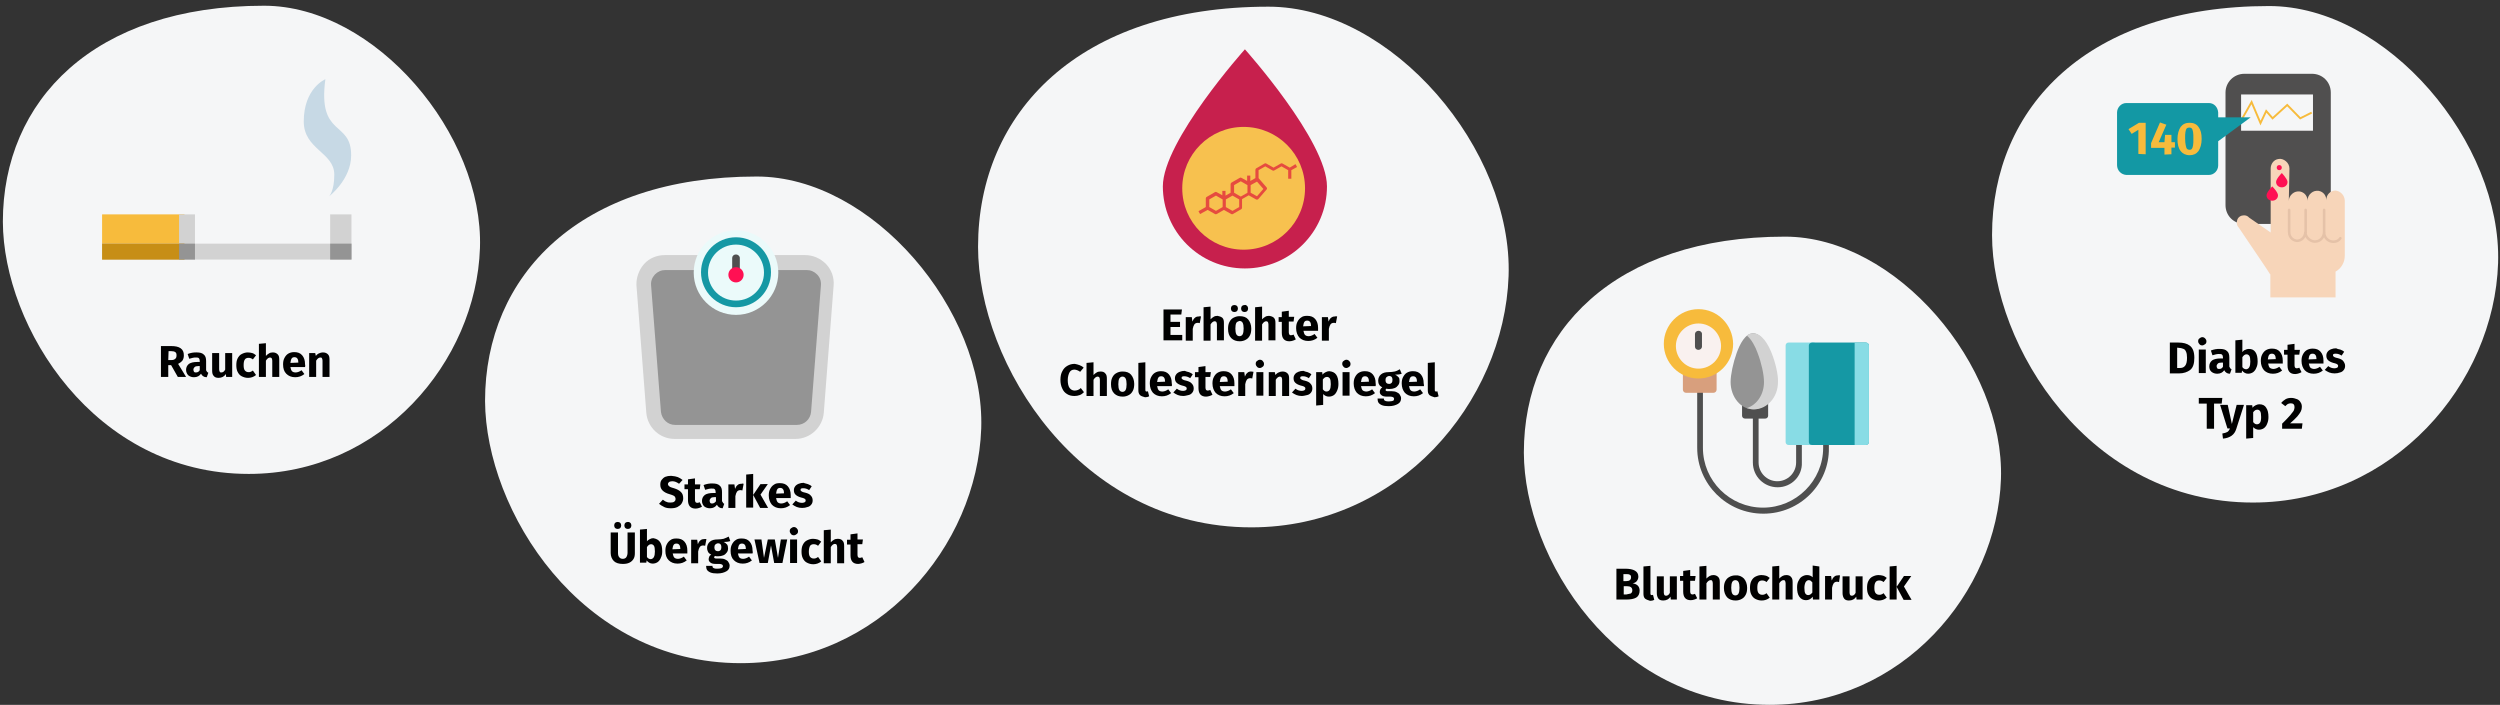
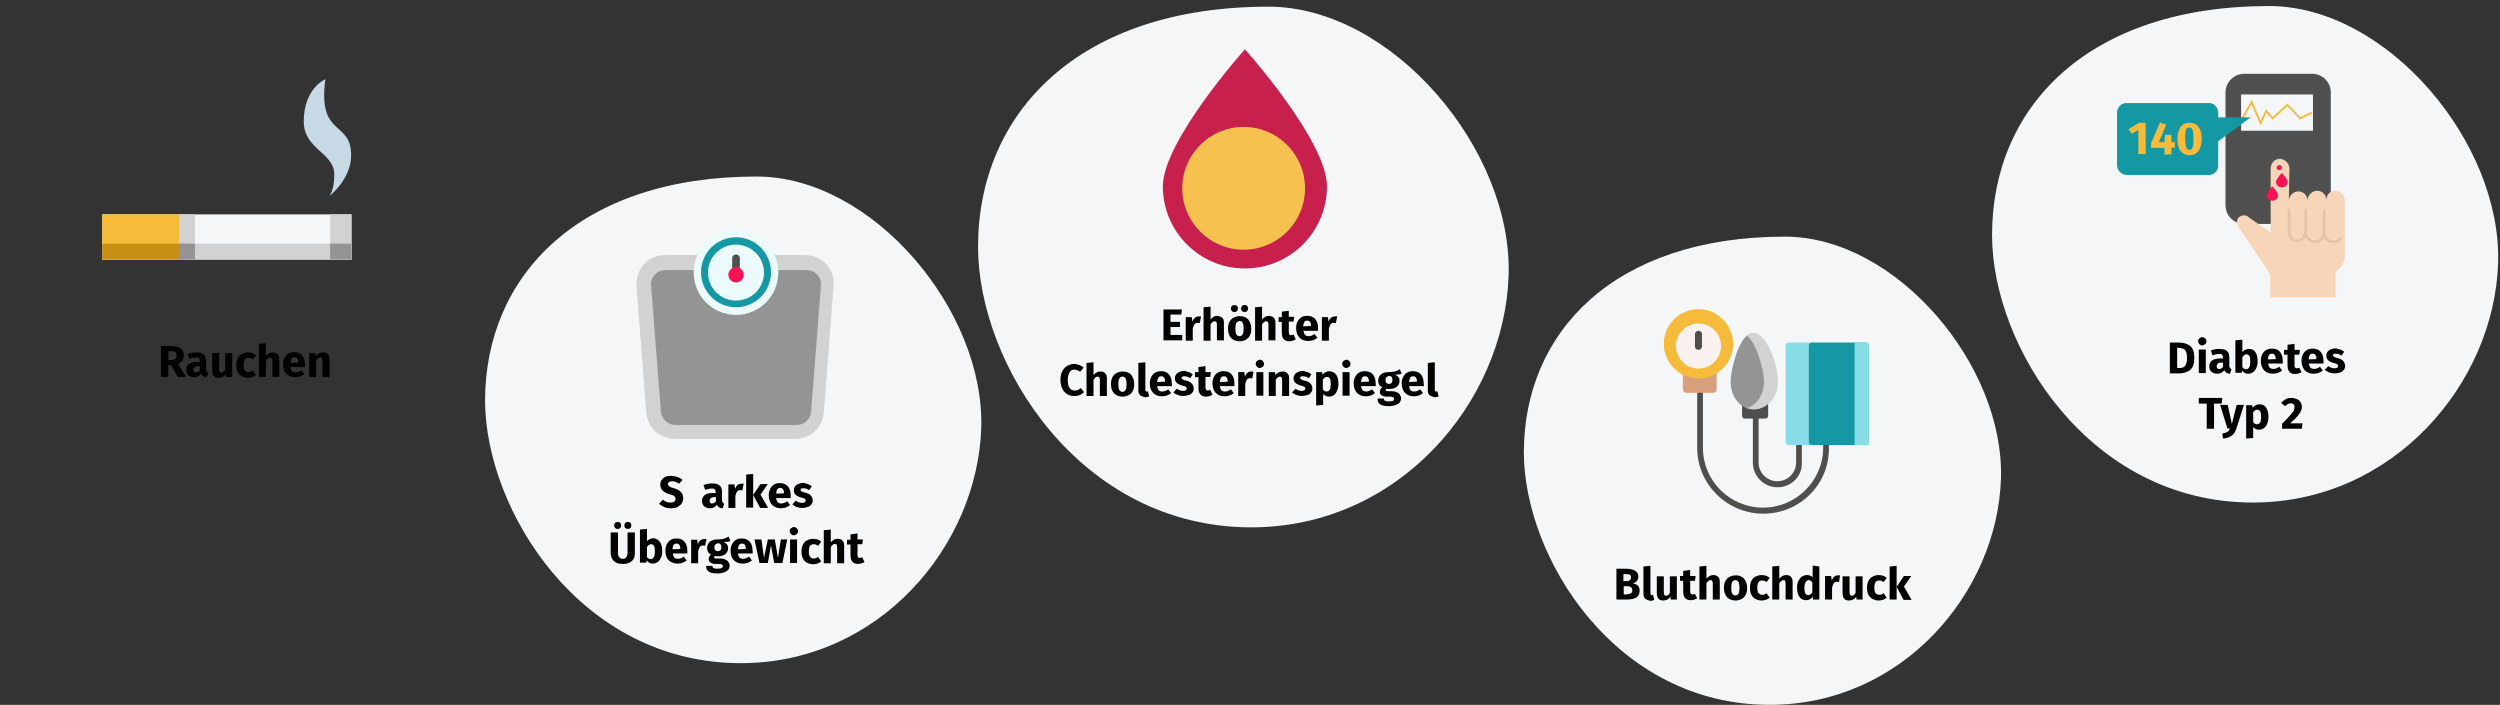
<svg xmlns="http://www.w3.org/2000/svg" version="1.1" id="Ebene_1" x="0px" y="0px" viewBox="0 0 786 221.6" style="enable-background:new 0 0 786 221.6;" xml:space="preserve">
  <rect x="0" y="0" width="786" height="221.6" fill="#333333" stroke="none" />
  <style type="text/css">
	.st0{fill:none;}
	.st1{fill:#F5F6F7;}
	.st2{fill:#504F4F;}
	.st3{fill:none;stroke:#F7BB3B;stroke-width:0.606;}
	.st4{fill:#1398A4;}
	.st5{fill:#F7BB3C;}
	.st6{fill:#F7D5B9;}
	.st7{fill:none;stroke:#E5C2A8;stroke-width:0.813;stroke-linecap:round;}
	.st8{fill:#FF1053;}
	.st9{fill:#C7204D;}
	.st10{fill:#F7C14F;}
	.st11{fill:#E64B3F;}
	.st12{fill:#D2D2D2;}
	.st13{fill:#949494;}
	.st14{fill:#EBFAFA;}
	.st15{fill:#1598A4;}
	.st16{fill:#4F4F4F;}
	.st17{fill:#D89F7D;}
	.st18{fill:#88DCE5;}
	.st19{fill:#F9F1EF;}
	.st20{fill:#C7D9E5;}
	.st21{fill:#C78E16;}
</style>
  <g id="Ebene_1_1_">
    <g>
      <rect id="Rectangle" x="0.2" class="st0" width="785.6" height="221.6" />
      <g id="Group_2_">
        <g id="Group-23">
          <path id="Oval-Copy-2" class="st1" d="M708.3,158c44.2,0,75.9-37.5,77.1-75.3s-34.9-80.8-72-80.8c-56.9,0-87.1,31.7-87.1,72      C626.3,108.8,656.8,158,708.3,158z" />
        </g>
        <g id="diabetes" transform="translate(21, 32)">
          <path id="Path" class="st2" d="M684.6-8.8h21.3c3.3,0,5.9,2.6,5.9,5.9v35.4c0,3.3-2.6,5.9-5.9,5.9h-21.3c-3.3,0-5.9-2.6-5.9-5.9      V-2.9C678.7-6.2,681.4-8.8,684.6-8.8z" />
          <polygon id="Path_1_" class="st1" points="683.6,-2.3 706.2,-2.3 706.2,9.1 683.6,9.1     " />
          <polyline id="Path_2_" class="st3" points="684,5.2 686.9,0.1 689.7,6.7 691.5,2.9 693.5,5.2 698.1,1 702.2,5.2 705.8,3.4           " />
          <g id="Group" transform="translate(0, 11)">
            <path id="Path_3_" class="st4" d="M644.6,8.9V-7.6c0-1.6,1.3-3,2.9-3h26c1.6,0,2.8,1.3,2.9,3v1.5h10.2l-10.2,7.5V9       c0,1.6-1.3,3-2.9,3h-26C645.9,11.9,644.6,10.6,644.6,8.9z" />
            <path id="_x31_40" class="st5" d="M653.6,5.5v-9.9h-2.1l-3.3,2l1,1.5l2.1-1.3v7.6L653.6,5.5L653.6,5.5z M661.7,5.5V3.4h1.1V1.7       h-1.1v-2.3h-2l-0.2,2.3h-1.8l2.4-5.5l-2-0.7L655.3,2v1.5h4.2v2.1L661.7,5.5L661.7,5.5z M667.4,5.8c1.2,0,2.1-0.4,2.8-1.3       c0.6-0.9,1-2.2,1-3.8c0-1.7-0.3-2.9-1-3.8c-0.6-0.9-1.6-1.3-2.8-1.3s-2.1,0.4-2.8,1.3c-0.6,0.9-1,2.2-1,3.8       c0,1.7,0.3,2.9,1,3.8C665.2,5.3,666.2,5.8,667.4,5.8z M667.4,4.1c-0.3,0-0.6-0.1-0.8-0.3s-0.3-0.6-0.4-1.1S666,1.5,666,0.6       s0-1.6,0.1-2.1s0.2-0.9,0.4-1.1s0.5-0.3,0.8-0.3s0.6,0.1,0.8,0.3s0.3,0.6,0.4,1.1s0.1,1.2,0.1,2.1s0,1.6-0.1,2.1       s-0.2,0.9-0.4,1.1C668,4,667.7,4.1,667.4,4.1z" />
          </g>
          <g id="Group_1_" transform="translate(47, 33)">
            <path id="Path_6_" class="st6" d="M651.6-1.8c0-0.9,0.4-1.7,1.1-2.3s1.5-0.8,2.4-0.7c1.5,0.3,2.4,1.5,2.4,3V-2       c0-0.9,0.4-1.7,1.1-2.3c0.7-0.6,1.5-0.8,2.4-0.7c1.5,0.3,2.4,1.5,2.4,3v-0.2c0-1.6,1.3-2.9,2.9-2.9c1.6,0.2,2.8,1.5,2.9,3.1       v17.4c0,2.1-1.1,4-2.9,5v8.1h-20.5v-7.3h-0.1c0.1,0-6.9-10.3-6.9-10.3l0,0l-2.9-4.3c-0.7-0.7-0.8-1.6-0.5-2.5s1.2-1.4,2.1-1.4       c0.6,0,1.2,0.2,1.6,0.7l6.8,4.7l0,0V-12c0-1.5,1-2.8,2.4-3c0.8-0.2,1.7,0.1,2.4,0.7s1.1,1.4,1.1,2.3L651.6-1.8L651.6-1.8z" />
            <path id="Path_4_" class="st7" d="M667.8,9.9c0,0-0.6,1.1-2.2,1.1c-1.6,0-2.9-1.3-2.9-2.9V7.9c0,1.5-1,2.8-2.4,3       c-0.8,0.2-1.7-0.1-2.4-0.7c-0.7-0.6-1.1-1.4-1.1-2.3l0,0c0,1.5-1.1,2.8-2.6,2.8c-0.8,0-2.5-0.7-2.5-2.8V1" />
            <path id="Path_5_" class="st8" d="M651.2-7.8c0,1-0.8,1.7-1.8,1.7s-1.8-0.7-1.8-1.7s1.8-2.8,1.8-2.8S651.2-8.7,651.2-7.8z" />
            <path id="Path_7_" class="st8" d="M648.2-3.6c0,1-0.8,1.7-1.8,1.7s-1.8-0.7-1.8-1.7s1.8-2.8,1.8-2.8S648.2-4.6,648.2-3.6z" />
            <circle id="Oval" class="st8" cx="648.6" cy="-12.3" r="0.8" />
            <line id="Path_8_" class="st7" x1="656.9" y1="1" x2="656.9" y2="8.1" />
            <line id="Path_9_" class="st7" x1="662.7" y1="1" x2="662.7" y2="7.9" />
          </g>
        </g>
        <g>
          <g>
            <path d="M688.5,108.7c0.9,0.7,1.4,1.9,1.4,3.8c0,1.8-0.4,3.1-1.3,3.8c-0.9,0.7-2.1,1.1-3.5,1.1h-2.9v-9.7h2.7       C686.4,107.7,687.6,108,688.5,108.7z M684.5,109.3v6.4h0.8c0.8,0,1.3-0.2,1.7-0.7s0.6-1.3,0.6-2.5c0-0.8-0.1-1.5-0.3-1.9       c-0.2-0.5-0.5-0.8-0.8-0.9s-0.8-0.3-1.2-0.3L684.5,109.3L684.5,109.3z" />
            <path d="M693.3,106.4c0.2,0.2,0.4,0.5,0.4,0.9s-0.1,0.7-0.4,0.9s-0.6,0.4-0.9,0.4s-0.7-0.1-0.9-0.4c-0.2-0.2-0.4-0.5-0.4-0.9       s0.1-0.7,0.4-0.9c0.2-0.2,0.6-0.4,0.9-0.4S693,106.1,693.3,106.4z M693.5,109.9v7.4h-2.2v-7.4H693.5z" />
            <path d="M701.2,115.8c0.1,0.1,0.2,0.2,0.4,0.3l-0.5,1.4c-0.5,0-0.8-0.1-1.1-0.3c-0.3-0.2-0.5-0.4-0.7-0.8       c-0.5,0.7-1.2,1.1-2.2,1.1c-0.7,0-1.3-0.2-1.8-0.6s-0.7-1-0.7-1.7c0-0.8,0.3-1.4,0.9-1.9c0.6-0.4,1.5-0.6,2.6-0.6h0.8v-0.3       c0-0.4-0.1-0.7-0.3-0.9c-0.2-0.2-0.5-0.2-1-0.2c-0.2,0-0.5,0-0.9,0.1c-0.3,0.1-0.7,0.2-1.1,0.3l-0.5-1.5       c0.5-0.2,0.9-0.3,1.4-0.4s0.9-0.1,1.4-0.1c1.1,0,1.8,0.2,2.3,0.7c0.5,0.4,0.7,1.1,0.7,2v2.9       C701.1,115.5,701.1,115.7,701.2,115.8z M698.9,115.3V114h-0.5c-0.5,0-0.9,0.1-1.1,0.3c-0.2,0.2-0.4,0.5-0.4,0.8       s0.1,0.5,0.2,0.7c0.2,0.2,0.4,0.2,0.6,0.2C698.3,116,698.6,115.8,698.9,115.3z" />
            <path d="M709.1,110.7c0.5,0.7,0.7,1.7,0.7,2.9c0,0.8-0.1,1.4-0.4,2c-0.2,0.6-0.6,1.1-1,1.4s-1,0.5-1.6,0.5       c-0.4,0-0.8-0.1-1.1-0.3c-0.3-0.2-0.6-0.4-0.8-0.7l-0.1,0.7h-2V107l2.2-0.2v3.9c0.2-0.3,0.5-0.6,0.9-0.7       c0.4-0.2,0.7-0.3,1.1-0.3C708,109.7,708.6,110,709.1,110.7z M707.5,113.7c0-0.9-0.1-1.5-0.3-1.8s-0.5-0.5-0.9-0.5       c-0.5,0-0.9,0.3-1.3,0.9v3.1c0.1,0.2,0.3,0.4,0.5,0.5s0.4,0.2,0.7,0.2C707.1,116,707.5,115.2,707.5,113.7z" />
            <path d="M717.7,114.3h-4.6c0.1,0.6,0.3,1.1,0.5,1.3s0.7,0.4,1.2,0.4c0.3,0,0.6-0.1,0.9-0.2c0.3-0.1,0.6-0.3,0.9-0.5l0.9,1.2       c-0.9,0.7-1.8,1-2.9,1c-1.2,0-2.1-0.4-2.8-1.1c-0.6-0.7-1-1.7-1-2.9c0-0.8,0.1-1.4,0.4-2c0.3-0.6,0.7-1.1,1.2-1.4       s1.1-0.5,1.9-0.5c1.1,0,1.9,0.3,2.5,1s0.9,1.6,0.9,2.8C717.7,113.8,717.7,114.1,717.7,114.3z M715.5,112.9       c0-1.1-0.4-1.7-1.2-1.7c-0.4,0-0.7,0.1-0.9,0.4s-0.3,0.7-0.4,1.4L715.5,112.9L715.5,112.9z" />
            <path d="M730.5,114.3h-4.6c0.1,0.6,0.3,1.1,0.5,1.3s0.7,0.4,1.2,0.4c0.3,0,0.6-0.1,0.9-0.2c0.3-0.1,0.6-0.3,0.9-0.5l0.9,1.2       c-0.9,0.7-1.8,1-2.9,1c-1.2,0-2.1-0.4-2.8-1.1c-0.6-0.7-1-1.7-1-2.9c0-0.8,0.1-1.4,0.4-2c0.3-0.6,0.7-1.1,1.2-1.4       s1.1-0.5,1.9-0.5c1.1,0,1.9,0.3,2.5,1s0.9,1.6,0.9,2.8C730.5,113.8,730.5,114.1,730.5,114.3z M728.3,112.9       c0-1.1-0.4-1.7-1.2-1.7c-0.4,0-0.7,0.1-0.9,0.4s-0.3,0.7-0.4,1.4L728.3,112.9L728.3,112.9z" />
            <path d="M723.6,117c-0.3,0.2-0.6,0.3-0.9,0.4s-0.7,0.2-1.1,0.2c-1.6,0-2.4-0.9-2.4-2.7v-3.4h-1.1V110h1.1v-1.6l2.2-0.3v1.9h1.7       l-0.2,1.5h-1.5v3.4c0,0.3,0.1,0.6,0.2,0.7c0.1,0.1,0.3,0.2,0.5,0.2c0.3,0,0.5-0.1,0.8-0.2L723.6,117z" />
            <path d="M735.8,109.9c0.5,0.2,0.9,0.4,1.2,0.7l-0.8,1.2c-0.6-0.4-1.2-0.6-1.8-0.6c-0.3,0-0.5,0-0.7,0.1s-0.2,0.2-0.2,0.4       c0,0.1,0,0.3,0.1,0.3c0.1,0.1,0.2,0.2,0.4,0.3c0.2,0.1,0.5,0.2,1,0.3c0.8,0.2,1.4,0.5,1.7,0.9s0.6,0.9,0.6,1.5       c0,0.5-0.1,0.9-0.4,1.3c-0.3,0.4-0.7,0.7-1.2,0.8c-0.5,0.2-1.1,0.3-1.7,0.3c-0.6,0-1.2-0.1-1.7-0.3c-0.5-0.2-1-0.5-1.4-0.8       l1.1-1.2c0.6,0.5,1.3,0.7,2,0.7c0.3,0,0.6-0.1,0.8-0.2s0.3-0.3,0.3-0.5s0-0.3-0.1-0.4s-0.2-0.2-0.4-0.3s-0.6-0.2-1-0.3       c-0.7-0.2-1.3-0.5-1.7-0.9s-0.5-0.9-0.5-1.4c0-0.4,0.1-0.8,0.4-1.2c0.2-0.3,0.6-0.6,1.1-0.8s1-0.3,1.6-0.3       C734.8,109.7,735.3,109.8,735.8,109.9z" />
            <path d="M698.7,125.1l-0.2,1.8h-2.4v7.9h-2.3v-7.9h-2.5v-1.8H698.7z" />
            <path d="M703.1,134.8c-0.3,1-0.8,1.7-1.5,2.2s-1.6,0.8-2.7,0.9l-0.2-1.6c0.7-0.1,1.2-0.3,1.6-0.5c0.3-0.2,0.6-0.6,0.8-1.1h-0.8       l-2.3-7.4h2.4l1.3,6l1.5-6h2.3L703.1,134.8z" />
            <path d="M712.5,128.2c0.5,0.7,0.7,1.7,0.7,2.9c0,0.8-0.1,1.4-0.4,2.1c-0.2,0.6-0.6,1.1-1,1.4c-0.4,0.3-1,0.5-1.6,0.5       c-0.7,0-1.3-0.3-1.8-0.8v3.4l-2.2,0.2v-10.5h1.9l0.1,0.8c0.3-0.4,0.6-0.6,1-0.8s0.8-0.3,1.1-0.3       C711.4,127.1,712.1,127.5,712.5,128.2z M710.9,131.1c0-0.9-0.1-1.5-0.3-1.8s-0.5-0.5-0.9-0.5c-0.3,0-0.5,0.1-0.7,0.2       c-0.2,0.1-0.4,0.4-0.6,0.6v3.1c0.3,0.4,0.7,0.7,1.1,0.7C710.5,133.4,710.9,132.7,710.9,131.1z" />
            <path d="M722.2,125.5c0.5,0.2,0.9,0.6,1.1,1c0.3,0.4,0.4,0.9,0.4,1.4c0,0.5-0.1,1-0.3,1.4s-0.6,1-1.1,1.6s-1.3,1.3-2.3,2.2h3.9       l-0.2,1.7h-6.2v-1.6c1.1-1.1,2-2,2.5-2.6s0.9-1.1,1.1-1.4c0.2-0.4,0.3-0.8,0.3-1.2c0-0.4-0.1-0.7-0.3-0.9       c-0.2-0.2-0.5-0.3-0.9-0.3c-0.3,0-0.6,0.1-0.9,0.2c-0.3,0.2-0.5,0.4-0.8,0.7l-1.3-1c0.4-0.5,0.9-0.9,1.4-1.2       c0.5-0.3,1.2-0.4,1.8-0.4S721.7,125.3,722.2,125.5z" />
          </g>
        </g>
      </g>
      <g id="Group_7_">
        <g id="Group-23_1_">
          <path id="Oval-Copy-2_1_" class="st1" d="M393.4,165.8c46.4,0,79.5-39.3,80.9-79S437.7,2.1,398.8,2.1      c-59.6,0-91.3,33.3-91.3,75.5C307.5,114.3,339.4,165.8,393.4,165.8z" />
        </g>
        <g>
          <g>
            <path d="M371.6,97.3l-0.2,1.6H368v2.3h3v1.6h-3v2.5h3.7v1.7h-5.9v-9.7H371.6z" />
            <path d="M377.6,99.5l-0.4,2.1c-0.3-0.1-0.5-0.1-0.7-0.1c-0.4,0-0.8,0.2-1,0.5s-0.4,0.8-0.5,1.4v3.7h-2.2v-7.4h1.9l0.2,1.4       c0.2-0.5,0.4-0.9,0.8-1.2c0.3-0.3,0.7-0.4,1.2-0.4C377.1,99.4,377.4,99.4,377.6,99.5z" />
            <path d="M384.3,99.9c0.4,0.4,0.5,0.9,0.5,1.7v5.4h-2.2v-5c0-0.4-0.1-0.6-0.2-0.8c-0.1-0.1-0.3-0.2-0.5-0.2       c-0.4,0-0.9,0.3-1.3,1v5.1h-2.2V96.6l2.2-0.2v4c0.3-0.3,0.6-0.6,1-0.8c0.3-0.2,0.7-0.3,1.2-0.3       C383.4,99.4,383.9,99.6,384.3,99.9z" />
            <path d="M392.4,100.4c0.6,0.7,1,1.7,1,2.9c0,0.8-0.1,1.5-0.4,2.1s-0.7,1.1-1.3,1.4c-0.5,0.3-1.2,0.5-1.9,0.5       c-1.1,0-2-0.3-2.7-1s-1-1.7-1-2.9c0-0.8,0.1-1.5,0.4-2.1s0.7-1.1,1.3-1.4s1.2-0.5,1.9-0.5C390.9,99.4,391.8,99.7,392.4,100.4z        M388.9,96.2c0.2,0.2,0.3,0.5,0.3,0.8s-0.1,0.6-0.3,0.8s-0.5,0.3-0.8,0.3s-0.6-0.1-0.8-0.3c-0.2-0.2-0.3-0.5-0.3-0.8       s0.1-0.6,0.3-0.8c0.2-0.2,0.5-0.3,0.8-0.3S388.7,96,388.9,96.2z M388.7,101.5c-0.2,0.4-0.3,1-0.3,1.8s0.1,1.4,0.3,1.8       c0.2,0.4,0.6,0.6,1,0.6s0.8-0.2,1-0.6s0.3-1,0.3-1.8s-0.1-1.4-0.3-1.8c-0.2-0.4-0.6-0.6-1-0.6       C389.3,101,388.9,101.2,388.7,101.5z M392.1,96.2c0.2,0.2,0.3,0.5,0.3,0.8s-0.1,0.6-0.3,0.8c-0.2,0.2-0.5,0.3-0.8,0.3       s-0.6-0.1-0.8-0.3c-0.2-0.2-0.3-0.5-0.3-0.8s0.1-0.6,0.3-0.8c0.2-0.2,0.5-0.3,0.8-0.3C391.7,95.8,391.9,96,392.1,96.2z" />
            <path d="M400.5,99.9c0.4,0.4,0.5,0.9,0.5,1.7v5.4h-2.2v-5c0-0.4-0.1-0.6-0.2-0.8c-0.1-0.1-0.3-0.2-0.5-0.2       c-0.4,0-0.9,0.3-1.3,1v5.1h-2.2V96.6l2.2-0.2v4c0.3-0.3,0.6-0.6,1-0.8c0.3-0.2,0.7-0.3,1.2-0.3       C399.7,99.4,400.2,99.6,400.5,99.9z" />
            <path d="M407.4,106.7c-0.3,0.2-0.6,0.3-0.9,0.4s-0.7,0.2-1.1,0.2c-1.6,0-2.4-0.9-2.4-2.7v-3.4h-1v-1.5h1V98l2.2-0.3v1.9h1.7       l-0.2,1.5h-1.5v3.4c0,0.3,0.1,0.6,0.2,0.7c0.1,0.2,0.3,0.2,0.5,0.2c0.3,0,0.5-0.1,0.8-0.2L407.4,106.7z" />
            <path d="M414.4,104h-4.6c0.1,0.6,0.3,1.1,0.5,1.3c0.3,0.3,0.7,0.4,1.2,0.4c0.3,0,0.6-0.1,0.9-0.2s0.6-0.3,0.9-0.5l0.9,1.2       c-0.9,0.7-1.8,1-2.9,1c-1.2,0-2.1-0.4-2.8-1.1c-0.6-0.7-1-1.7-1-2.9c0-0.8,0.1-1.4,0.4-2s0.7-1.1,1.2-1.4       c0.5-0.4,1.1-0.5,1.9-0.5c1.1,0,1.9,0.3,2.5,1s0.9,1.6,0.9,2.8C414.4,103.5,414.4,103.7,414.4,104z M412.2,102.5       c0-1.1-0.4-1.7-1.2-1.7c-0.4,0-0.7,0.1-0.9,0.4c-0.2,0.3-0.3,0.7-0.4,1.4L412.2,102.5L412.2,102.5z" />
            <path d="M420.4,99.5l-0.4,2.1c-0.3-0.1-0.5-0.1-0.7-0.1c-0.4,0-0.8,0.2-1,0.5s-0.4,0.8-0.5,1.4v3.7h-2.2v-7.4h1.9l0.2,1.4       c0.2-0.5,0.4-0.9,0.8-1.2s0.7-0.4,1.2-0.4C419.9,99.4,420.2,99.4,420.4,99.5z" />
            <path d="M339.4,114.8c0.5,0.2,0.9,0.4,1.3,0.8l-1.1,1.3c-0.3-0.2-0.6-0.4-0.9-0.5s-0.6-0.2-0.9-0.2c-0.7,0-1.2,0.3-1.5,0.8       s-0.6,1.4-0.6,2.5s0.2,2,0.6,2.5s0.9,0.8,1.6,0.8c0.4,0,0.7-0.1,1-0.2s0.6-0.3,0.9-0.6l1,1.3c-0.4,0.4-0.8,0.7-1.3,0.9       c-0.5,0.2-1.1,0.3-1.7,0.3c-0.9,0-1.7-0.2-2.3-0.6c-0.7-0.4-1.2-1-1.5-1.7c-0.4-0.8-0.6-1.7-0.6-2.8c0-1.1,0.2-2,0.6-2.7       c0.4-0.8,0.9-1.3,1.6-1.7c0.7-0.4,1.4-0.6,2.3-0.6C338.4,114.5,338.9,114.6,339.4,114.8z" />
            <path d="M347.5,117.4c0.4,0.4,0.5,0.9,0.5,1.7v5.4h-2.2v-5.1c0-0.4-0.1-0.6-0.2-0.8c-0.1-0.1-0.3-0.2-0.5-0.2       c-0.4,0-0.9,0.3-1.3,1v5.1h-2.2v-10.4l2.2-0.2v4c0.3-0.3,0.6-0.6,1-0.8c0.3-0.2,0.7-0.3,1.2-0.3       C346.7,116.8,347.2,117,347.5,117.4z" />
            <path d="M355.6,117.8c0.6,0.7,1,1.7,1,2.9c0,0.8-0.1,1.5-0.4,2.1s-0.7,1.1-1.3,1.4c-0.5,0.3-1.2,0.5-1.9,0.5       c-1.1,0-2-0.3-2.7-1s-1-1.7-1-2.9c0-0.8,0.1-1.5,0.4-2.1s0.7-1.1,1.3-1.4c0.5-0.3,1.2-0.5,1.9-0.5       C354.1,116.8,355,117.1,355.6,117.8z M351.9,119c-0.2,0.4-0.3,1-0.3,1.8s0.1,1.4,0.3,1.8c0.2,0.4,0.6,0.6,1,0.6s0.8-0.2,1-0.6       s0.3-1,0.3-1.8s-0.1-1.4-0.3-1.8s-0.6-0.6-1-0.6S352.2,118.6,351.9,119z" />
            <path d="M358.4,124.2c-0.4-0.4-0.5-0.9-0.5-1.6v-8.5l2.2-0.2v8.7c0,0.3,0.1,0.5,0.4,0.5c0.1,0,0.3,0,0.4-0.1l0.4,1.6       c-0.4,0.2-0.8,0.3-1.3,0.3C359.2,124.7,358.7,124.5,358.4,124.2z" />
            <path d="M368.4,121.4h-4.6c0.1,0.6,0.3,1.1,0.5,1.3c0.3,0.3,0.7,0.4,1.2,0.4c0.3,0,0.6-0.1,0.9-0.2s0.6-0.3,0.9-0.5l0.9,1.2       c-0.9,0.7-1.8,1-2.9,1c-1.2,0-2.1-0.4-2.8-1.1c-0.6-0.7-1-1.7-1-2.9c0-0.8,0.1-1.4,0.4-2s0.7-1.1,1.2-1.4s1.1-0.5,1.9-0.5       c1.1,0,1.9,0.3,2.5,1s0.9,1.6,0.9,2.8C368.5,120.9,368.5,121.2,368.4,121.4z M366.3,120c0-1.1-0.4-1.7-1.2-1.7       c-0.4,0-0.7,0.1-0.9,0.4c-0.2,0.3-0.3,0.7-0.4,1.4L366.3,120L366.3,120z" />
            <path d="M373.8,117c0.5,0.2,0.9,0.4,1.2,0.7l-0.8,1.2c-0.6-0.4-1.2-0.6-1.8-0.6c-0.3,0-0.5,0-0.7,0.1s-0.2,0.2-0.2,0.4       c0,0.1,0,0.3,0.1,0.3c0.1,0.1,0.2,0.2,0.4,0.3c0.2,0.1,0.5,0.2,1,0.3c0.8,0.2,1.4,0.5,1.7,0.9c0.4,0.4,0.6,0.9,0.6,1.5       c0,0.5-0.1,0.9-0.4,1.3s-0.7,0.7-1.2,0.8s-1.1,0.3-1.7,0.3s-1.2-0.1-1.7-0.3c-0.5-0.2-1-0.5-1.4-0.8l1.1-1.2       c0.6,0.5,1.3,0.7,2,0.7c0.3,0,0.6-0.1,0.8-0.2s0.3-0.3,0.3-0.5s0-0.3-0.1-0.4s-0.2-0.2-0.4-0.3c-0.2-0.1-0.6-0.2-1-0.3       c-0.7-0.2-1.3-0.5-1.7-0.9c-0.4-0.4-0.5-0.9-0.5-1.4c0-0.4,0.1-0.8,0.4-1.2c0.2-0.3,0.6-0.6,1.1-0.8c0.5-0.2,1-0.3,1.6-0.3       C372.9,116.8,373.4,116.9,373.8,117z" />
            <path d="M381.2,124.1c-0.3,0.2-0.6,0.3-0.9,0.4c-0.4,0.1-0.7,0.2-1.1,0.2c-1.6,0-2.4-0.9-2.4-2.7v-3.4h-1.1V117h1.1v-1.6       l2.2-0.3v1.9h1.7l-0.2,1.5H379v3.4c0,0.3,0.1,0.6,0.2,0.7s0.3,0.2,0.5,0.2c0.3,0,0.5-0.1,0.8-0.2L381.2,124.1z" />
            <path d="M388.1,121.4h-4.6c0.1,0.6,0.3,1.1,0.5,1.3c0.3,0.3,0.7,0.4,1.2,0.4c0.3,0,0.6-0.1,0.9-0.2s0.6-0.3,0.9-0.5l0.9,1.2       c-0.9,0.7-1.8,1-2.9,1c-1.2,0-2.1-0.4-2.8-1.1c-0.6-0.7-1-1.7-1-2.9c0-0.8,0.1-1.4,0.4-2s0.7-1.1,1.2-1.4s1.1-0.5,1.9-0.5       c1.1,0,1.9,0.3,2.5,1s0.9,1.6,0.9,2.8C388.1,120.9,388.1,121.2,388.1,121.4z M386,120c0-1.1-0.4-1.7-1.2-1.7       c-0.4,0-0.7,0.1-0.9,0.4c-0.2,0.3-0.3,0.7-0.4,1.4L386,120L386,120z" />
            <path d="M394.1,116.9l-0.4,2.1c-0.3-0.1-0.5-0.1-0.7-0.1c-0.4,0-0.8,0.2-1,0.5s-0.4,0.8-0.5,1.4v3.7h-2.2V117h1.9l0.2,1.4       c0.2-0.5,0.4-0.9,0.8-1.2c0.3-0.3,0.7-0.4,1.2-0.4C393.7,116.8,393.9,116.9,394.1,116.9z" />
            <path d="M397,113.5c0.2,0.2,0.4,0.5,0.4,0.9s-0.1,0.7-0.4,0.9c-0.2,0.2-0.6,0.4-0.9,0.4s-0.7-0.1-0.9-0.4       c-0.2-0.2-0.4-0.5-0.4-0.9s0.1-0.7,0.4-0.9c0.2-0.2,0.6-0.4,0.9-0.4S396.8,113.2,397,113.5z M397.2,117v7.4H395V117H397.2z" />
            <path d="M404.8,117.4c0.4,0.4,0.5,0.9,0.5,1.7v5.4h-2.2v-5.1c0-0.4-0.1-0.6-0.2-0.8c-0.1-0.1-0.3-0.2-0.5-0.2       c-0.4,0-0.9,0.3-1.3,1v5.1h-2.2V117h1.9l0.2,0.9c0.3-0.4,0.7-0.7,1-0.8c0.4-0.2,0.8-0.3,1.2-0.3       C403.9,116.8,404.4,117,404.8,117.4z" />
            <path d="M411.1,117c0.5,0.2,0.9,0.4,1.2,0.7l-0.8,1.2c-0.6-0.4-1.2-0.6-1.8-0.6c-0.3,0-0.5,0-0.7,0.1s-0.2,0.2-0.2,0.4       c0,0.1,0,0.3,0.1,0.3s0.2,0.2,0.4,0.3c0.2,0.1,0.5,0.2,1,0.3c0.8,0.2,1.4,0.5,1.7,0.9c0.4,0.4,0.6,0.9,0.6,1.5       c0,0.5-0.1,0.9-0.4,1.3s-0.7,0.7-1.2,0.8s-1.1,0.3-1.7,0.3s-1.2-0.1-1.7-0.3c-0.5-0.2-1-0.5-1.4-0.8l1.1-1.2       c0.6,0.5,1.3,0.7,2,0.7c0.3,0,0.6-0.1,0.8-0.2s0.3-0.3,0.3-0.5s0-0.3-0.1-0.4s-0.2-0.2-0.4-0.3c-0.2-0.1-0.6-0.2-1-0.3       c-0.7-0.2-1.3-0.5-1.7-0.9s-0.5-0.9-0.5-1.4c0-0.4,0.1-0.8,0.4-1.2s0.6-0.6,1.1-0.8c0.5-0.2,1-0.3,1.6-0.3       C410.2,116.8,410.7,116.9,411.1,117z" />
            <path d="M420.1,117.8c0.5,0.7,0.7,1.7,0.7,2.9c0,0.8-0.1,1.4-0.4,2.1s-0.6,1.1-1,1.4s-1,0.5-1.6,0.5c-0.7,0-1.3-0.3-1.8-0.8       v3.4l-2.2,0.2V117h1.9l0.1,0.8c0.3-0.4,0.6-0.6,1-0.8c0.4-0.2,0.8-0.3,1.1-0.3C418.9,116.8,419.6,117.1,420.1,117.8z        M418.4,120.8c0-0.9-0.1-1.5-0.3-1.8c-0.2-0.3-0.5-0.5-0.9-0.5c-0.3,0-0.5,0.1-0.7,0.2s-0.4,0.4-0.6,0.6v3.1       c0.3,0.4,0.7,0.7,1.1,0.7C418,123.1,418.4,122.3,418.4,120.8z" />
            <path d="M424.2,113.5c0.2,0.2,0.4,0.5,0.4,0.9s-0.1,0.7-0.4,0.9c-0.2,0.2-0.6,0.4-0.9,0.4s-0.7-0.1-0.9-0.4       c-0.2-0.2-0.4-0.5-0.4-0.9s0.1-0.7,0.4-0.9c0.2-0.2,0.6-0.4,0.9-0.4S423.9,113.2,424.2,113.5z M424.3,117v7.4h-2.2V117H424.3z" />
            <path d="M432.5,121.4h-4.6c0.1,0.6,0.3,1.1,0.5,1.3s0.7,0.4,1.2,0.4c0.3,0,0.6-0.1,0.9-0.2s0.6-0.3,0.9-0.5l0.9,1.2       c-0.9,0.7-1.8,1-2.9,1c-1.2,0-2.1-0.4-2.8-1.1c-0.6-0.7-1-1.7-1-2.9c0-0.8,0.1-1.4,0.4-2s0.7-1.1,1.2-1.4s1.1-0.5,1.9-0.5       c1.1,0,1.9,0.3,2.5,1s0.9,1.6,0.9,2.8C432.6,120.9,432.5,121.2,432.5,121.4z M430.4,120c0-1.1-0.4-1.7-1.2-1.7       c-0.4,0-0.7,0.1-0.9,0.4c-0.2,0.3-0.3,0.7-0.4,1.4L430.4,120L430.4,120z" />
            <path d="M440.7,117.5c-0.5,0.2-1.2,0.3-2.1,0.3c0.5,0.2,0.8,0.5,1.1,0.8s0.3,0.7,0.3,1.2s-0.1,0.9-0.4,1.3s-0.6,0.7-1.1,0.9       c-0.5,0.2-1,0.3-1.7,0.3c-0.3,0-0.6,0-0.9-0.1c-0.1,0-0.1,0.1-0.2,0.2c0,0.1-0.1,0.2-0.1,0.2c0,0.1,0.1,0.2,0.2,0.3       c0.1,0.1,0.3,0.1,0.7,0.1h1.1c0.6,0,1.1,0.1,1.5,0.3c0.4,0.2,0.8,0.4,1,0.8c0.2,0.3,0.4,0.7,0.4,1.1c0,0.8-0.3,1.4-1,1.8       s-1.6,0.7-2.9,0.7c-0.9,0-1.6-0.1-2.1-0.3c-0.5-0.2-0.9-0.5-1.1-0.8s-0.3-0.8-0.3-1.3h2c0,0.2,0,0.4,0.1,0.5s0.2,0.2,0.5,0.3       c0.2,0.1,0.6,0.1,1,0.1c0.6,0,1-0.1,1.3-0.2c0.2-0.1,0.3-0.4,0.3-0.6s-0.1-0.4-0.3-0.5c-0.2-0.1-0.4-0.2-0.8-0.2h-1.1       c-0.8,0-1.3-0.1-1.7-0.4c-0.4-0.3-0.6-0.6-0.6-1.1c0-0.3,0.1-0.5,0.2-0.8c0.2-0.3,0.4-0.5,0.6-0.6c-0.5-0.3-0.8-0.5-1-0.9       c-0.2-0.3-0.3-0.8-0.3-1.2c0-0.8,0.3-1.5,0.9-2s1.4-0.7,2.4-0.7c0.7,0,1.4-0.1,1.9-0.2s1.1-0.4,1.6-0.7L440.7,117.5z        M435.9,118.6c-0.2,0.2-0.3,0.5-0.3,0.9s0.1,0.7,0.3,0.9c0.2,0.2,0.5,0.3,0.8,0.3c0.4,0,0.6-0.1,0.8-0.3c0.2-0.2,0.3-0.5,0.3-1       c0-0.8-0.4-1.2-1.1-1.2C436.3,118.3,436.1,118.4,435.9,118.6z" />
            <path d="M447.7,121.4H443c0.1,0.6,0.3,1.1,0.5,1.3c0.3,0.3,0.7,0.4,1.2,0.4c0.3,0,0.6-0.1,0.9-0.2s0.6-0.3,0.9-0.5l0.9,1.2       c-0.9,0.7-1.8,1-2.9,1c-1.2,0-2.1-0.4-2.8-1.1c-0.6-0.7-1-1.7-1-2.9c0-0.8,0.1-1.4,0.4-2s0.7-1.1,1.2-1.4s1.1-0.5,1.9-0.5       c1.1,0,1.9,0.3,2.5,1s0.9,1.6,0.9,2.8C447.7,120.9,447.7,121.2,447.7,121.4z M445.5,120c0-1.1-0.4-1.7-1.2-1.7       c-0.4,0-0.7,0.1-0.9,0.4c-0.2,0.3-0.3,0.7-0.4,1.4L445.5,120L445.5,120z" />
            <path d="M449.4,124.2c-0.4-0.4-0.5-0.9-0.5-1.6v-8.5l2.2-0.2v8.7c0,0.3,0.1,0.5,0.4,0.5c0.1,0,0.3,0,0.4-0.1l0.4,1.6       c-0.4,0.2-0.8,0.3-1.3,0.3C450.3,124.7,449.8,124.5,449.4,124.2z" />
          </g>
        </g>
        <g>
          <path class="st9" d="M417.2,58.6c0,14.3-11.6,25.8-25.8,25.8c-14.3,0-25.8-11.6-25.8-25.8c0-14.3,25.8-43.1,25.8-43.1      S417.2,44.3,417.2,58.6z" />
          <circle class="st10" cx="391" cy="59.2" r="19.3" />
          <g id="outline_1_">
-             <path class="st11" d="M379.7,66l2.3,1.3c0.2,0.1,0.4,0.1,0.5,0l2.3-1.3l2.3,1.3c0.2,0.1,0.4,0.1,0.5,0l2.6-1.5       c0.2-0.1,0.3-0.3,0.3-0.5v-2.7l2.1-1.2l2.3,1.3c0.2,0.1,0.5,0.1,0.7-0.1l2.6-3c0.2-0.2,0.2-0.5,0-0.7l-2.5-2.9v-2.5l2.1-1.2       l2.3,1.3c0.2,0.1,0.4,0.1,0.5,0l0,0l2.3-1.3l2.1,1.2v2.7h1v-2.7l1.8-1l-0.5-0.9l-1.8,1.1l-2.3-1.3c-0.2-0.1-0.4-0.1-0.5,0       l-2.3,1.3l-2.3-1.3c-0.2-0.1-0.4-0.1-0.5,0l-2.6,1.5c-0.2,0.1-0.3,0.3-0.3,0.5V56l-1.6,0.9v-1.7h-1v1.7l-1.8-1       c-0.2-0.1-0.4-0.1-0.5,0l-2.6,1.5c-0.2,0.1-0.3,0.3-0.3,0.5v2.7l-1.6,0.9V60h-1v1.4l-1.8-1c-0.2-0.1-0.4-0.1-0.5,0l-2.6,1.5       c-0.2,0.1-0.3,0.3-0.3,0.5v2.7l-2.3,1.3l0.5,0.9L379.7,66z M393.2,58.2l2-1.1l2,2.3l-2,2.3l-2-1.1V58.2z M388,58.2l2.1-1.2       l2.1,1.2v2.4l-2.1,1.2l-2.1-1.2V58.2z M385.4,62.7l2.1-1.2l2.1,1.2v2.4l-2.1,1.2l-2.1-1.2V62.7z M380.2,62.7l2.1-1.2l2.1,1.2       v2.4l-2.1,1.2l-2.1-1.2V62.7z" />
-           </g>
+             </g>
        </g>
      </g>
      <g id="Group_3_" transform="translate(591, 0)">
        <g id="Group-26">
          <path id="Oval-Copy-29" class="st1" d="M-358.1,208.5c43.4,0,74.3-36.7,75.6-73.8c1.2-37.1-34.2-79.2-70.6-79.2      c-55.7,0-85.4,31.1-85.4,70.6C-438.3,160.4-408.6,208.5-358.1,208.5z" />
        </g>
        <g id="healthcare-and-medical" transform="translate(35, 28)">
          <path id="Path_10_" class="st12" d="M-372.9,52.2H-417c-2.5,0-4.9,1-6.5,2.8s-2.5,4.3-2.4,6.7l3.1,40.1c0.4,4.6,4.2,8.2,8.9,8.2      h38c4.6,0,8.5-3.6,8.9-8.2l3.1-40.1c0.2-2.5-0.7-4.9-2.4-6.7C-368.1,53.2-370.4,52.2-372.9,52.2z" />
          <path id="Path_11_" class="st13" d="M-372.4,56.9c1.3,0,2.4,0.5,3.3,1.4s1.3,2.1,1.2,3.4l-3.1,39.8c-0.2,2.3-2.1,4.1-4.5,4.1      h-38.2c-2.4,0-4.2-1.8-4.5-4.1l-3.1-39.8c-0.1-1.3,0.3-2.4,1.2-3.4c0.9-0.9,2-1.4,3.3-1.4C-416.8,56.9-372.4,56.9-372.4,56.9z" />
          <circle id="Oval_1_" class="st14" cx="-394.6" cy="57.7" r="13.3" />
          <path id="Shape_1_" class="st15" d="M-394.6,68.6c-6,0-11-4.9-11-11s4.9-11,11-11c6,0,11,4.9,11,11S-388.5,68.6-394.6,68.6      L-394.6,68.6z M-394.6,48.9c-4.9,0-8.8,3.9-8.8,8.8s3.9,8.8,8.8,8.8s8.8-3.9,8.8-8.8S-389.8,48.9-394.6,48.9z" />
          <path id="Path_12_" class="st16" d="M-394.6,60.6c-0.6,0-1.2-0.5-1.2-1.1v-6.4c0-0.6,0.5-1.1,1.2-1.1c0.6,0,1.2,0.5,1.2,1.1v6.4      C-393.4,60.2-393.9,60.6-394.6,60.6z" />
          <circle id="Oval_2_" class="st8" cx="-394.6" cy="58.4" r="2.4" />
        </g>
        <g>
          <g>
            <path d="M-377.9,150c0.5,0.2,1,0.5,1.5,0.9l-1.1,1.2c-0.7-0.5-1.4-0.8-2.1-0.8c-0.4,0-0.7,0.1-1,0.2c-0.2,0.2-0.4,0.4-0.4,0.7       c0,0.2,0.1,0.4,0.2,0.5s0.3,0.3,0.5,0.4c0.3,0.1,0.7,0.3,1.2,0.4c1,0.3,1.7,0.7,2.2,1.2s0.7,1.1,0.7,2c0,0.6-0.2,1.1-0.5,1.6       s-0.8,0.8-1.3,1.1c-0.6,0.3-1.3,0.4-2.1,0.4c-0.8,0-1.5-0.1-2.1-0.4c-0.6-0.3-1.1-0.6-1.6-1l1.2-1.3c0.4,0.3,0.8,0.6,1.2,0.7       c0.4,0.2,0.8,0.2,1.3,0.2s0.9-0.1,1.1-0.3c0.3-0.2,0.4-0.5,0.4-0.9c0-0.2-0.1-0.4-0.2-0.6c-0.1-0.2-0.3-0.3-0.5-0.4       c-0.3-0.1-0.6-0.3-1.1-0.4c-1.1-0.3-1.8-0.7-2.3-1.2s-0.7-1.1-0.7-1.8c0-0.6,0.1-1.1,0.4-1.5s0.7-0.8,1.2-1s1.1-0.3,1.8-0.3       C-379,149.7-378.4,149.8-377.9,150z" />
-             <path d="M-370.3,159.3c-0.3,0.2-0.6,0.3-0.9,0.4s-0.7,0.2-1.1,0.2c-1.6,0-2.4-0.9-2.4-2.7v-3.4h-1.1v-1.5h1.1v-1.6l2.2-0.3v1.9       h1.7l-0.2,1.5h-1.5v3.4c0,0.3,0.1,0.6,0.2,0.7c0.1,0.1,0.3,0.2,0.5,0.2c0.3,0,0.5-0.1,0.8-0.2L-370.3,159.3z" />
            <path d="M-363.7,158.1c0.1,0.1,0.2,0.2,0.4,0.3l-0.5,1.4c-0.5,0-0.8-0.1-1.1-0.3c-0.3-0.2-0.5-0.4-0.7-0.8       c-0.5,0.7-1.2,1.1-2.2,1.1c-0.7,0-1.3-0.2-1.8-0.6c-0.4-0.4-0.7-1-0.7-1.7c0-0.8,0.3-1.4,0.9-1.9c0.6-0.4,1.5-0.6,2.6-0.6h0.8       v-0.3c0-0.4-0.1-0.7-0.3-0.9c-0.2-0.2-0.5-0.2-1-0.2c-0.2,0-0.5,0-0.9,0.1c-0.3,0.1-0.7,0.2-1.1,0.3l-0.5-1.5       c0.5-0.2,0.9-0.3,1.4-0.4c0.5-0.1,0.9-0.1,1.4-0.1c1.1,0,1.8,0.2,2.3,0.7c0.5,0.4,0.7,1.1,0.7,2v2.9       C-363.8,157.8-363.7,158-363.7,158.1z M-365.9,157.6v-1.3h-0.5c-0.5,0-0.9,0.1-1.1,0.3s-0.4,0.5-0.4,0.8s0.1,0.5,0.2,0.7       c0.2,0.2,0.4,0.2,0.6,0.2C-366.6,158.3-366.2,158-365.9,157.6z" />
            <path d="M-357.2,152.1l-0.4,2.1c-0.3-0.1-0.5-0.1-0.7-0.1c-0.4,0-0.8,0.2-1,0.5s-0.4,0.8-0.5,1.4v3.7h-2.2v-7.4h1.9l0.2,1.4       c0.2-0.5,0.4-0.9,0.8-1.2c0.3-0.3,0.7-0.4,1.2-0.4C-357.7,152-357.5,152-357.2,152.1z" />
            <path d="M-354.2,149v10.6h-2.2v-10.4L-354.2,149z M-349.6,152.2l-2.3,3.3l2.4,4.2h-2.5l-2.2-4.1l2.3-3.4H-349.6z" />
            <path d="M-342.4,156.6h-4.6c0.1,0.6,0.3,1.1,0.5,1.3c0.3,0.3,0.7,0.4,1.2,0.4c0.3,0,0.6-0.1,0.9-0.2c0.3-0.1,0.6-0.3,0.9-0.5       l0.9,1.2c-0.9,0.7-1.8,1-2.9,1c-1.2,0-2.1-0.4-2.8-1.1c-0.6-0.7-1-1.7-1-2.9c0-0.8,0.1-1.4,0.4-2s0.7-1.1,1.2-1.4       c0.5-0.4,1.1-0.5,1.9-0.5c1.1,0,1.9,0.3,2.5,1s0.9,1.6,0.9,2.8C-342.4,156.1-342.4,156.3-342.4,156.6z M-344.5,155.1       c0-1.1-0.4-1.7-1.2-1.7c-0.4,0-0.7,0.1-0.9,0.4c-0.2,0.3-0.3,0.7-0.4,1.4L-344.5,155.1L-344.5,155.1z" />
            <path d="M-337,152.2c0.5,0.2,0.9,0.4,1.2,0.7l-0.8,1.2c-0.6-0.4-1.2-0.6-1.8-0.6c-0.3,0-0.5,0-0.7,0.1s-0.2,0.2-0.2,0.4       c0,0.1,0,0.3,0.1,0.3c0.1,0.1,0.2,0.2,0.4,0.3c0.2,0.1,0.5,0.2,1,0.3c0.8,0.2,1.4,0.5,1.7,0.9c0.4,0.4,0.6,0.9,0.6,1.5       c0,0.5-0.1,0.9-0.4,1.3c-0.3,0.4-0.7,0.7-1.2,0.8c-0.5,0.2-1.1,0.3-1.7,0.3s-1.2-0.1-1.7-0.3s-1-0.5-1.4-0.8l1.1-1.2       c0.6,0.5,1.3,0.7,2,0.7c0.3,0,0.6-0.1,0.8-0.2c0.2-0.1,0.3-0.3,0.3-0.5s0-0.3-0.1-0.4c-0.1-0.1-0.2-0.2-0.4-0.3       c-0.2-0.1-0.6-0.2-1-0.3c-0.7-0.2-1.3-0.5-1.7-0.9c-0.4-0.4-0.5-0.9-0.5-1.4c0-0.4,0.1-0.8,0.4-1.2c0.2-0.3,0.6-0.6,1.1-0.8       s1-0.3,1.6-0.3C-338,152-337.5,152-337,152.2z" />
            <path d="M-391.4,173.9c0,0.7-0.1,1.3-0.4,1.8s-0.7,0.9-1.3,1.2c-0.6,0.3-1.3,0.4-2.1,0.4c-1.2,0-2.2-0.3-2.8-0.9       c-0.6-0.6-1-1.5-1-2.5v-6.5h2.3v6.4c0,0.6,0.1,1.1,0.4,1.4c0.2,0.3,0.6,0.5,1.1,0.5s0.9-0.2,1.1-0.5s0.4-0.8,0.4-1.4v-6.4h2.3       V173.9z M-396,164.4c0.2,0.2,0.3,0.5,0.3,0.8s-0.1,0.6-0.3,0.8s-0.5,0.3-0.8,0.3s-0.6-0.1-0.8-0.3s-0.3-0.5-0.3-0.8       s0.1-0.6,0.3-0.8c0.2-0.2,0.5-0.3,0.8-0.3C-396.5,164.1-396.2,164.2-396,164.4z M-392.8,164.4c0.2,0.2,0.3,0.5,0.3,0.8       s-0.1,0.6-0.3,0.8c-0.2,0.2-0.5,0.3-0.8,0.3s-0.6-0.1-0.8-0.3s-0.3-0.5-0.3-0.8s0.1-0.6,0.3-0.8c0.2-0.2,0.5-0.3,0.8-0.3       C-393.2,164.1-393,164.2-392.8,164.4z" />
            <path d="M-383.5,170.4c0.5,0.7,0.7,1.7,0.7,2.9c0,0.8-0.1,1.4-0.4,2c-0.2,0.6-0.6,1.1-1,1.4s-1,0.5-1.6,0.5       c-0.4,0-0.8-0.1-1.1-0.3c-0.3-0.2-0.6-0.4-0.8-0.7l-0.1,0.7h-2v-10.4l2.2-0.2v3.9c0.2-0.3,0.5-0.5,0.9-0.7s0.7-0.3,1.1-0.3       C-384.6,169.4-384,169.7-383.5,170.4z M-385.1,173.4c0-0.9-0.1-1.5-0.3-1.8c-0.2-0.3-0.5-0.5-0.9-0.5c-0.5,0-0.9,0.3-1.3,0.9       v3.1c0.1,0.2,0.3,0.4,0.5,0.5s0.4,0.2,0.7,0.2C-385.5,175.7-385.1,174.9-385.1,173.4z" />
            <path d="M-374.9,174h-4.6c0.1,0.6,0.3,1.1,0.5,1.3c0.3,0.3,0.7,0.4,1.2,0.4c0.3,0,0.6-0.1,0.9-0.2c0.3-0.1,0.6-0.3,0.9-0.5       l0.9,1.2c-0.9,0.7-1.8,1-2.9,1c-1.2,0-2.1-0.4-2.8-1.1s-1-1.7-1-2.9c0-0.8,0.1-1.4,0.4-2s0.7-1.1,1.2-1.4       c0.5-0.4,1.1-0.5,1.9-0.5c1.1,0,1.9,0.3,2.5,1s0.9,1.6,0.9,2.8C-374.9,173.5-374.9,173.8-374.9,174z M-377.1,172.6       c0-1.1-0.4-1.7-1.2-1.7c-0.4,0-0.7,0.1-0.9,0.4s-0.3,0.7-0.4,1.4L-377.1,172.6L-377.1,172.6z" />
            <path d="M-368.9,169.5l-0.4,2.1c-0.3-0.1-0.5-0.1-0.7-0.1c-0.4,0-0.8,0.2-1,0.5s-0.4,0.8-0.5,1.4v3.7h-2.2v-7.4h1.9l0.2,1.4       c0.2-0.5,0.4-0.9,0.8-1.2c0.3-0.3,0.7-0.4,1.2-0.4C-369.3,169.4-369.1,169.5-368.9,169.5z" />
            <path d="M-361.4,170.1c-0.5,0.2-1.2,0.3-2.1,0.3c0.5,0.2,0.8,0.5,1.1,0.8c0.2,0.3,0.3,0.7,0.3,1.2s-0.1,0.9-0.4,1.3       c-0.3,0.4-0.6,0.7-1.1,0.9s-1,0.3-1.7,0.3c-0.3,0-0.6,0-0.9-0.1c-0.1,0-0.1,0.1-0.2,0.2c0,0.1-0.1,0.2-0.1,0.2       c0,0.1,0.1,0.2,0.2,0.3s0.3,0.1,0.7,0.1h1.1c0.6,0,1.1,0.1,1.5,0.3s0.8,0.4,1,0.8c0.2,0.3,0.4,0.7,0.4,1.1c0,0.8-0.3,1.4-1,1.8       c-0.7,0.4-1.6,0.7-2.9,0.7c-0.9,0-1.6-0.1-2.1-0.3s-0.9-0.5-1.1-0.8s-0.3-0.8-0.3-1.3h2c0,0.2,0,0.4,0.1,0.5s0.2,0.2,0.5,0.3       c0.2,0.1,0.6,0.1,1,0.1c0.6,0,1-0.1,1.3-0.2c0.2-0.1,0.4-0.4,0.4-0.6c0-0.2-0.1-0.4-0.3-0.5s-0.4-0.2-0.8-0.2h-1.1       c-0.8,0-1.3-0.1-1.7-0.4c-0.4-0.3-0.6-0.6-0.6-1.1c0-0.3,0.1-0.5,0.2-0.8s0.4-0.5,0.6-0.6c-0.5-0.3-0.8-0.5-1-0.9       s-0.3-0.8-0.3-1.2c0-0.8,0.3-1.5,0.9-2s1.4-0.7,2.4-0.7c0.7,0,1.4-0.1,1.9-0.2c0.5-0.2,1.1-0.4,1.6-0.7L-361.4,170.1z        M-366.1,171.2c-0.2,0.2-0.3,0.5-0.3,0.9s0.1,0.7,0.3,0.9c0.2,0.2,0.5,0.3,0.8,0.3c0.4,0,0.6-0.1,0.8-0.3       c0.2-0.2,0.3-0.5,0.3-1c0-0.8-0.4-1.2-1.1-1.2C-365.7,170.9-365.9,171-366.1,171.2z" />
            <path d="M-354.4,174h-4.6c0.1,0.6,0.3,1.1,0.5,1.3c0.3,0.3,0.7,0.4,1.2,0.4c0.3,0,0.6-0.1,0.9-0.2c0.3-0.1,0.6-0.3,0.9-0.5       l0.9,1.2c-0.9,0.7-1.8,1-2.9,1c-1.2,0-2.1-0.4-2.8-1.1s-1-1.7-1-2.9c0-0.8,0.1-1.4,0.4-2s0.7-1.1,1.2-1.4       c0.5-0.4,1.1-0.5,1.9-0.5c1.1,0,1.9,0.3,2.5,1s0.9,1.6,0.9,2.8C-354.3,173.5-354.3,173.8-354.4,174z M-356.5,172.6       c0-1.1-0.4-1.7-1.2-1.7c-0.4,0-0.7,0.1-0.9,0.4s-0.3,0.7-0.4,1.4L-356.5,172.6L-356.5,172.6z" />
            <path d="M-343.5,169.6l-1.5,7.4h-2.6l-1-5.5l-1,5.5h-2.6l-1.6-7.4h2.2l0.8,5.8l1.2-5.8h2.2l1,5.8l0.9-5.8H-343.5z" />
            <path d="M-340.5,166.1c0.2,0.2,0.4,0.5,0.4,0.9s-0.1,0.7-0.4,0.9c-0.2,0.2-0.6,0.4-0.9,0.4s-0.7-0.1-0.9-0.4s-0.4-0.5-0.4-0.9       s0.1-0.7,0.4-0.9c0.2-0.2,0.6-0.4,0.9-0.4S-340.8,165.8-340.5,166.1z M-340.4,169.6v7.4h-2.2v-7.4H-340.4z" />
            <path d="M-334,169.6c0.4,0.1,0.8,0.4,1.2,0.7l-1,1.3c-0.5-0.4-0.9-0.5-1.4-0.5s-0.9,0.2-1.1,0.5s-0.4,1-0.4,1.8       s0.1,1.3,0.4,1.7c0.3,0.3,0.6,0.5,1.1,0.5c0.3,0,0.5,0,0.7-0.1s0.5-0.2,0.7-0.4l1,1.4c-0.7,0.6-1.6,0.9-2.5,0.9       c-0.8,0-1.4-0.2-2-0.5s-1-0.8-1.3-1.4c-0.3-0.6-0.4-1.3-0.4-2.1s0.1-1.5,0.4-2.1s0.7-1.1,1.3-1.4s1.2-0.5,1.9-0.5       C-334.9,169.4-334.4,169.5-334,169.6z" />
            <path d="M-326.1,170c0.4,0.4,0.5,0.9,0.5,1.7v5.4h-2.2V172c0-0.4-0.1-0.6-0.2-0.8c-0.1-0.1-0.3-0.2-0.5-0.2       c-0.4,0-0.9,0.3-1.3,1v5.1h-2.2v-10.4l2.2-0.2v4c0.3-0.3,0.6-0.6,1-0.8c0.3-0.2,0.7-0.3,1.2-0.3       C-326.9,169.4-326.4,169.6-326.1,170z" />
            <path d="M-319.2,176.7c-0.3,0.2-0.6,0.3-0.9,0.4c-0.4,0.1-0.7,0.2-1.1,0.2c-1.6,0-2.4-0.9-2.4-2.7v-3.4h-1.1v-1.5h1.1V168       l2.2-0.3v1.9h1.7l-0.2,1.5h-1.5v3.4c0,0.3,0.1,0.6,0.2,0.7s0.3,0.2,0.5,0.2c0.3,0,0.5-0.1,0.8-0.2L-319.2,176.7z" />
          </g>
        </g>
      </g>
      <g id="Group_5_" transform="translate(394, 0)">
        <g id="Group-25">
          <path id="Oval-Copy-28" class="st1" d="M162.4,221.6c41.7,0,71.5-35.3,72.7-71s-32.9-76.2-67.9-76.2      c-53.6,0-82.1,29.9-82.1,67.9C85.2,175.3,113.8,221.6,162.4,221.6z" />
        </g>
        <g id="Group-22" transform="translate(30, 30)">
          <g id="blood-pressure-gauge" transform="translate(0, 0.5)">
            <g id="Group_4_" transform="translate(14, 32.5)">
              <path id="Path_18_" class="st16" d="M116.4,98.5c-11.5,0-20.8-9.3-20.8-20.7V60c0-0.5,0.4-0.9,0.9-0.9s0.9,0.4,0.9,0.9v17.8        c0,10.4,8.5,18.8,18.9,18.8s18.9-8.5,18.9-18.8v-1.6c0-0.5,0.4-0.9,0.9-0.9c0.4,0,0.9,0.4,0.9,0.9v1.6        C137.2,89.2,127.9,98.5,116.4,98.5z" />
              <path id="Path_19_" class="st16" d="M120.9,90.2c-4.3,0-7.8-3.4-7.8-7.8V68.1c0-0.5,0.4-0.9,0.9-0.9s0.9,0.4,0.9,0.9v14.3        c0,3.2,2.6,5.9,5.9,5.9c3.2,0,5.9-2.6,5.9-5.9v-6.3c0-0.5,0.4-0.9,0.9-0.9s0.9,0.4,0.9,0.9v6.3        C128.7,86.7,125.2,90.2,120.9,90.2z" />
            </g>
            <path id="Path_20_" class="st17" d="M115.1,85.6c-0.3-0.1-0.6-0.2-0.9-0.1c-1.2,0.6-2.5,0.9-3.9,0.9c-1.3,0-2.7-0.3-3.9-0.9       c-0.3-0.1-0.6-0.1-0.9,0.1c-0.3,0.1-0.4,0.5-0.4,0.8V92c0,0.5,0.4,1,1,1h8.6c0.5,0,1-0.4,1-1v-5.5       C115.6,86.1,115.4,85.8,115.1,85.6z" />
            <path id="Path_21_" class="st5" d="M110,66.7c-6,0-10.9,4.9-10.9,10.9S104,88.5,110,88.5s10.9-4.9,10.9-10.9       C120.8,71.6,116,66.7,110,66.7z" />
            <path id="Path_22_" class="st16" d="M131.6,94.6c-0.3-0.1-0.7-0.1-1,0.1c-0.8,0.5-1.7,0.8-2.7,0.8s-1.9-0.3-2.7-0.9       c-0.3-0.2-0.7-0.2-1-0.1s-0.5,0.4-0.5,0.8v4.9c0,0.5,0.4,0.9,0.9,0.9h6.4c0.5,0,0.9-0.4,0.9-0.9v-4.9       C132.1,95.1,131.8,94.8,131.6,94.6z" />
            <path id="Path_23_" class="st13" d="M132.4,80.5c-1-2.8-2.8-6.2-5.2-6.2c-2.5,0-4.2,3.4-5.2,6.2c-1.1,3.1-1.9,6.8-1.9,9.1       c0,4.7,3.2,8.6,7.1,8.6c3.9,0,7.1-3.8,7.1-8.6C134.3,87.3,133.6,83.5,132.4,80.5z" />
            <path id="Path_24_" class="st12" d="M133,80.5c-1.1-2.8-3.1-6.2-5.7-6.2c-0.8,0-1.3,0.1-2.1,0.7c1.5,1.2,2.7,3.5,3.4,5.5       c1.2,3.1,2,6.8,2,9.1c0,3.9-2.2,7.2-5.4,8.2c0.7,0.2,1.4,0.4,2.2,0.4c4.2,0,7.6-3.8,7.6-8.6C135.1,87.3,134.2,83.5,133,80.5z" />
            <path id="Path_25_" class="st18" d="M146.2,77.2h-7.9c-0.5,0-0.9,0.4-0.9,0.9v30.4c0,0.5,0.4,0.9,0.9,0.9h7.9       c0.5,0,0.9-0.4,0.9-0.9V78.1C147.1,77.6,146.7,77.2,146.2,77.2z" />
            <path id="Path_26_" class="st15" d="M162.6,77.2h-16.9c-0.5,0-1,0.4-1,0.9v30.4c0,0.5,0.4,0.9,1,0.9h16.9c0.5,0,1-0.4,1-0.9       V78.1C163.6,77.6,163.1,77.2,162.6,77.2z" />
            <path id="Path_27_" class="st18" d="M162.7,77.2h-3.6v32.2h3.6c0.5,0,0.9-0.4,0.9-0.9V78.1C163.6,77.6,163.1,77.2,162.7,77.2z" />
            <path id="Path_28_" class="st19" d="M110,71.2c-3.9,0-7.1,3.2-7.1,7.1s3.2,7.1,7.1,7.1s7.1-3.2,7.1-7.1       C117.1,74.4,113.9,71.2,110,71.2z" />
            <path id="Path_29_" class="st16" d="M110,79.5c-0.6,0-1.1-0.4-1.1-1v-4c0-0.5,0.5-1,1.1-1s1.1,0.4,1.1,1v4       C111.1,79,110.6,79.5,110,79.5z" />
          </g>
        </g>
        <g>
          <g>
            <path d="M120.9,184.1c0.4,0.4,0.6,0.9,0.6,1.6c0,1-0.4,1.8-1.1,2.2s-1.8,0.6-3.1,0.6h-3.1v-9.7h2.7c1.4,0,2.4,0.2,3.1,0.6       c0.7,0.4,1.1,1,1.1,1.9c0,0.6-0.2,1-0.5,1.4s-0.8,0.6-1.3,0.7C119.9,183.5,120.5,183.7,120.9,184.1z M116.4,180.4v2.3h0.9       c1,0,1.5-0.4,1.5-1.2c0-0.4-0.1-0.7-0.4-0.8c-0.3-0.2-0.7-0.2-1.2-0.2h-0.8V180.4z M118.7,186.6c0.3-0.2,0.5-0.5,0.5-1       c0-0.9-0.6-1.3-1.7-1.3h-1v2.6h0.8C117.9,186.8,118.3,186.7,118.7,186.6z" />
            <path d="M123.2,188.2c-0.4-0.4-0.5-0.9-0.5-1.6v-8.5l2.2-0.2v8.7c0,0.3,0.1,0.5,0.4,0.5c0.1,0,0.3,0,0.4-0.1l0.4,1.6       c-0.4,0.2-0.8,0.3-1.3,0.3C124.1,188.7,123.6,188.5,123.2,188.2z" />
            <path d="M133.2,188.5h-1.9l-0.1-0.9c-0.5,0.8-1.3,1.2-2.3,1.2c-0.7,0-1.2-0.2-1.5-0.6c-0.3-0.4-0.5-1-0.5-1.7v-5.3h2.2v5.1       c0,0.4,0.1,0.6,0.2,0.8c0.1,0.1,0.3,0.2,0.5,0.2c0.5,0,0.9-0.3,1.2-0.9v-5.2h2.2L133.2,188.5L133.2,188.5z" />
            <path d="M139.6,188.1c-0.3,0.2-0.6,0.3-0.9,0.4s-0.7,0.2-1.1,0.2c-1.6,0-2.4-0.9-2.4-2.7v-3.4h-1v-1.5h1v-1.6l2.2-0.3v1.9h1.7       l-0.2,1.5h-1.5v3.4c0,0.3,0.1,0.6,0.2,0.7c0.1,0.1,0.3,0.2,0.5,0.2c0.3,0,0.5-0.1,0.8-0.2L139.6,188.1z" />
            <path d="M146.2,181.4c0.4,0.4,0.5,0.9,0.5,1.7v5.4h-2.2v-5.1c0-0.4-0.1-0.6-0.2-0.8s-0.3-0.2-0.5-0.2c-0.4,0-0.9,0.3-1.3,1v5.1       h-2.2v-10.4l2.2-0.2v4c0.3-0.3,0.6-0.6,1-0.8s0.7-0.3,1.2-0.3C145.3,180.8,145.8,181,146.2,181.4z" />
            <path d="M154.3,181.9c0.6,0.7,1,1.7,1,2.9c0,0.8-0.1,1.5-0.4,2.1s-0.7,1.1-1.3,1.4c-0.5,0.3-1.2,0.5-1.9,0.5       c-1.1,0-2-0.3-2.7-1c-0.6-0.7-1-1.7-1-2.9c0-0.8,0.1-1.5,0.4-2.1c0.3-0.6,0.7-1.1,1.3-1.4c0.5-0.3,1.2-0.5,1.9-0.5       C152.7,180.8,153.6,181.2,154.3,181.9z M150.6,183c-0.2,0.4-0.3,1-0.3,1.8s0.1,1.4,0.3,1.8c0.2,0.4,0.6,0.6,1,0.6       s0.8-0.2,1-0.6s0.3-1,0.3-1.8s-0.1-1.4-0.3-1.8c-0.2-0.4-0.6-0.6-1-0.6C151.2,182.4,150.8,182.6,150.6,183z" />
            <path d="M161.2,181c0.4,0.1,0.8,0.4,1.2,0.7l-1,1.3c-0.5-0.4-0.9-0.5-1.4-0.5s-0.9,0.2-1.1,0.5c-0.3,0.4-0.4,1-0.4,1.8       s0.1,1.3,0.4,1.7c0.3,0.3,0.6,0.5,1.1,0.5c0.3,0,0.5,0,0.7-0.1s0.5-0.2,0.7-0.4l1,1.4c-0.7,0.6-1.6,0.9-2.5,0.9       c-0.8,0-1.4-0.2-2-0.5s-1-0.8-1.3-1.4c-0.3-0.6-0.4-1.3-0.4-2.1s0.1-1.5,0.4-2.1s0.7-1.1,1.3-1.4s1.2-0.5,1.9-0.5       C160.3,180.8,160.8,180.9,161.2,181z" />
            <path d="M169.1,181.4c0.4,0.4,0.5,0.9,0.5,1.7v5.4h-2.2v-5.1c0-0.4-0.1-0.6-0.2-0.8s-0.3-0.2-0.5-0.2c-0.4,0-0.9,0.3-1.3,1v5.1       h-2.2v-10.4l2.2-0.2v4c0.3-0.3,0.6-0.6,1-0.8s0.7-0.3,1.2-0.3C168.3,180.8,168.8,181,169.1,181.4z" />
            <path d="M178,178.1v10.4h-2l-0.1-0.9c-0.5,0.7-1.2,1.1-2.1,1.1c-0.9,0-1.6-0.4-2.1-1.1s-0.7-1.7-0.7-2.9c0-0.8,0.1-1.4,0.4-2       c0.3-0.6,0.6-1.1,1.1-1.4c0.5-0.3,1-0.5,1.6-0.5c0.7,0,1.3,0.2,1.8,0.7v-3.7L178,178.1z M175.8,186.3v-3.2       c-0.2-0.2-0.4-0.4-0.5-0.5s-0.4-0.2-0.6-0.2c-0.4,0-0.7,0.2-1,0.6c-0.2,0.4-0.4,1-0.4,1.8c0,0.9,0.1,1.5,0.3,1.8       s0.5,0.5,0.9,0.5C175,187.1,175.4,186.8,175.8,186.3z" />
            <path d="M184.5,180.9l-0.3,2.1c-0.3-0.1-0.5-0.1-0.7-0.1c-0.4,0-0.8,0.2-1,0.5s-0.4,0.8-0.5,1.4v3.7h-2.2v-7.4h1.9l0.2,1.4       c0.2-0.5,0.4-0.9,0.8-1.2c0.3-0.3,0.7-0.4,1.2-0.4C184,180.8,184.3,180.9,184.5,180.9z" />
            <path d="M191.6,188.5h-1.9l-0.1-0.9c-0.5,0.8-1.3,1.2-2.3,1.2c-0.7,0-1.2-0.2-1.5-0.6c-0.3-0.4-0.5-1-0.5-1.7v-5.3h2.2v5.1       c0,0.4,0.1,0.6,0.2,0.8c0.1,0.1,0.3,0.2,0.5,0.2c0.5,0,0.9-0.3,1.2-0.9v-5.2h2.2L191.6,188.5L191.6,188.5z" />
            <path d="M198,181c0.4,0.1,0.8,0.4,1.2,0.7l-1,1.3c-0.5-0.4-0.9-0.5-1.4-0.5s-0.9,0.2-1.1,0.5c-0.3,0.4-0.4,1-0.4,1.8       s0.1,1.3,0.4,1.7c0.3,0.3,0.6,0.5,1.1,0.5c0.3,0,0.5,0,0.7-0.1s0.5-0.2,0.7-0.4l1,1.4c-0.7,0.6-1.6,0.9-2.5,0.9       c-0.8,0-1.4-0.2-2-0.5s-1-0.8-1.3-1.4c-0.3-0.6-0.4-1.3-0.4-2.1s0.1-1.5,0.4-2.1s0.7-1.1,1.3-1.4s1.2-0.5,1.9-0.5       C197.1,180.8,197.6,180.9,198,181z" />
            <path d="M202.3,177.9v10.6h-2.2v-10.4L202.3,177.9z M206.9,181.1l-2.3,3.3l2.4,4.2h-2.5l-2.2-4.1l2.3-3.4H206.9z" />
          </g>
        </g>
      </g>
      <g id="Group_6_" transform="translate(197, 0)">
        <g id="Group-24">
-           <path id="Oval-Copy-27" class="st1" d="M-118.8,149c41.7,0,71.5-35.3,72.7-71C-44.9,42.3-79,1.8-114,1.8      c-53.6,0-82.1,29.9-82.1,67.9C-196,102.7-167.4,149-118.8,149z" />
-         </g>
+           </g>
        <g id="cigarette" transform="translate(25, 30)">
          <rect id="Rectangle_1_" x="-189.9" y="37.4" class="st1" width="78.4" height="14.2" />
          <path id="Path_30_" class="st20" d="M-119.7-5.1c0,0-6.8,2.8-6.8,13.3c0,8.8,9.6,9.7,9.6,16.7c0,5.2-1.6,6.8-1.6,6.8      s6.9-5.3,6.9-12.8C-111.5,7.7-122.2,13.4-119.7-5.1z" />
          <rect id="Rectangle_2_" x="-189.9" y="37.4" class="st5" width="25.9" height="14.2" />
          <rect id="Rectangle_3_" x="-165.7" y="37.4" class="st12" width="5" height="14.2" />
          <rect id="Rectangle_4_" x="-189.9" y="46.6" class="st12" width="78.4" height="5" />
          <rect id="Rectangle_5_" x="-118.2" y="37.4" class="st12" width="6.7" height="14.2" />
          <rect id="Rectangle_6_" x="-118.2" y="46.6" class="st13" width="6.7" height="5" />
          <rect id="Rectangle_7_" x="-189.9" y="46.6" class="st21" width="25.9" height="5" />
          <rect id="Rectangle_8_" x="-165.7" y="46.6" class="st13" width="5" height="5" />
        </g>
        <g>
          <g>
            <path d="M-143.2,114.8h-0.9v3.7h-2.3v-9.7h3.2c1.3,0,2.3,0.2,3,0.7s1,1.2,1,2.2c0,0.6-0.1,1.1-0.4,1.6       c-0.3,0.4-0.8,0.8-1.4,1.1l2.5,4.1h-2.6L-143.2,114.8z M-144.1,113.2h1c0.5,0,0.9-0.1,1.2-0.4c0.3-0.2,0.4-0.6,0.4-1.1       s-0.1-0.8-0.4-1s-0.7-0.3-1.3-0.3h-0.8L-144.1,113.2L-144.1,113.2z" />
            <path d="M-131.9,116.9c0.1,0.1,0.2,0.2,0.4,0.3l-0.5,1.4c-0.5,0-0.8-0.1-1.1-0.3c-0.3-0.2-0.5-0.4-0.7-0.8       c-0.5,0.7-1.2,1.1-2.2,1.1c-0.7,0-1.3-0.2-1.8-0.6c-0.4-0.4-0.7-1-0.7-1.7c0-0.8,0.3-1.4,0.9-1.9c0.6-0.4,1.5-0.6,2.6-0.6h0.8       v-0.3c0-0.4-0.1-0.7-0.3-0.9c-0.2-0.2-0.5-0.2-1-0.2c-0.2,0-0.5,0-0.9,0.1c-0.3,0.1-0.7,0.2-1.1,0.3l-0.5-1.5       c0.5-0.2,0.9-0.3,1.4-0.4s0.9-0.1,1.4-0.1c1.1,0,1.8,0.2,2.3,0.7c0.5,0.4,0.7,1.1,0.7,2v2.9       C-132.1,116.6-132,116.8-131.9,116.9z M-134.2,116.4v-1.3h-0.5c-0.5,0-0.9,0.1-1.1,0.3c-0.2,0.2-0.4,0.5-0.4,0.8       s0.1,0.5,0.2,0.7c0.2,0.2,0.4,0.2,0.6,0.2C-134.9,117.1-134.5,116.9-134.2,116.4z" />
            <path d="M-124,118.5h-1.9l-0.1-0.9c-0.5,0.8-1.3,1.2-2.3,1.2c-0.7,0-1.2-0.2-1.5-0.6c-0.4-0.4-0.5-1-0.5-1.7V111h2.2v5.1       c0,0.4,0.1,0.6,0.2,0.8s0.3,0.2,0.5,0.2c0.5,0,0.9-0.3,1.2-0.9V111h2.2L-124,118.5L-124,118.5z" />
            <path d="M-117.7,111c0.4,0.1,0.8,0.4,1.2,0.7l-1,1.3c-0.5-0.4-0.9-0.5-1.4-0.5s-0.9,0.2-1.1,0.5c-0.3,0.4-0.4,1-0.4,1.8       s0.1,1.3,0.4,1.7c0.3,0.3,0.6,0.5,1.1,0.5c0.3,0,0.5,0,0.7-0.1s0.5-0.2,0.7-0.4l1,1.4c-0.7,0.6-1.6,0.9-2.5,0.9       c-0.8,0-1.4-0.2-2-0.5s-1-0.8-1.3-1.4s-0.4-1.3-0.4-2.1s0.1-1.5,0.4-2.1s0.7-1.1,1.3-1.4s1.2-0.5,1.9-0.5       C-118.6,110.8-118.1,110.9-117.7,111z" />
            <path d="M-109.7,111.4c0.4,0.4,0.5,0.9,0.5,1.7v5.4h-2.2v-5.1c0-0.4-0.1-0.6-0.2-0.8c-0.1-0.1-0.3-0.2-0.5-0.2       c-0.4,0-0.9,0.3-1.3,1v5.1h-2.2v-10.4l2.2-0.2v4c0.3-0.3,0.6-0.6,1-0.8c0.3-0.2,0.7-0.3,1.2-0.3       C-110.6,110.8-110.1,111-109.7,111.4z" />
            <path d="M-101.1,115.4h-4.6c0.1,0.6,0.3,1.1,0.5,1.3c0.3,0.3,0.7,0.4,1.2,0.4c0.3,0,0.6-0.1,0.9-0.2s0.6-0.3,0.9-0.5l0.9,1.2       c-0.9,0.7-1.8,1-2.9,1c-1.2,0-2.1-0.4-2.8-1.1s-1-1.7-1-2.9c0-0.8,0.1-1.4,0.4-2s0.7-1.1,1.2-1.4s1.1-0.5,1.9-0.5       c1.1,0,1.9,0.3,2.5,1s0.9,1.6,0.9,2.8C-101,114.9-101,115.2-101.1,115.4z M-103.2,114c0-1.1-0.4-1.7-1.2-1.7       c-0.4,0-0.7,0.1-0.9,0.4s-0.3,0.7-0.4,1.4L-103.2,114L-103.2,114z" />
            <path d="M-93.9,111.4c0.4,0.4,0.5,0.9,0.5,1.7v5.4h-2.2v-5.1c0-0.4-0.1-0.6-0.2-0.8s-0.3-0.2-0.5-0.2c-0.4,0-0.9,0.3-1.3,1v5.1       h-2.2V111h1.9l0.2,0.9c0.3-0.4,0.7-0.7,1-0.8c0.4-0.2,0.8-0.3,1.2-0.3C-94.8,110.8-94.3,111-93.9,111.4z" />
          </g>
        </g>
      </g>
    </g>
  </g>
  <g id="Sz_10">
    <g id="kreis">
	</g>
    <g id="gerüst">
	</g>
  </g>
  <g id="Isolationsmodus">
</g>
</svg>